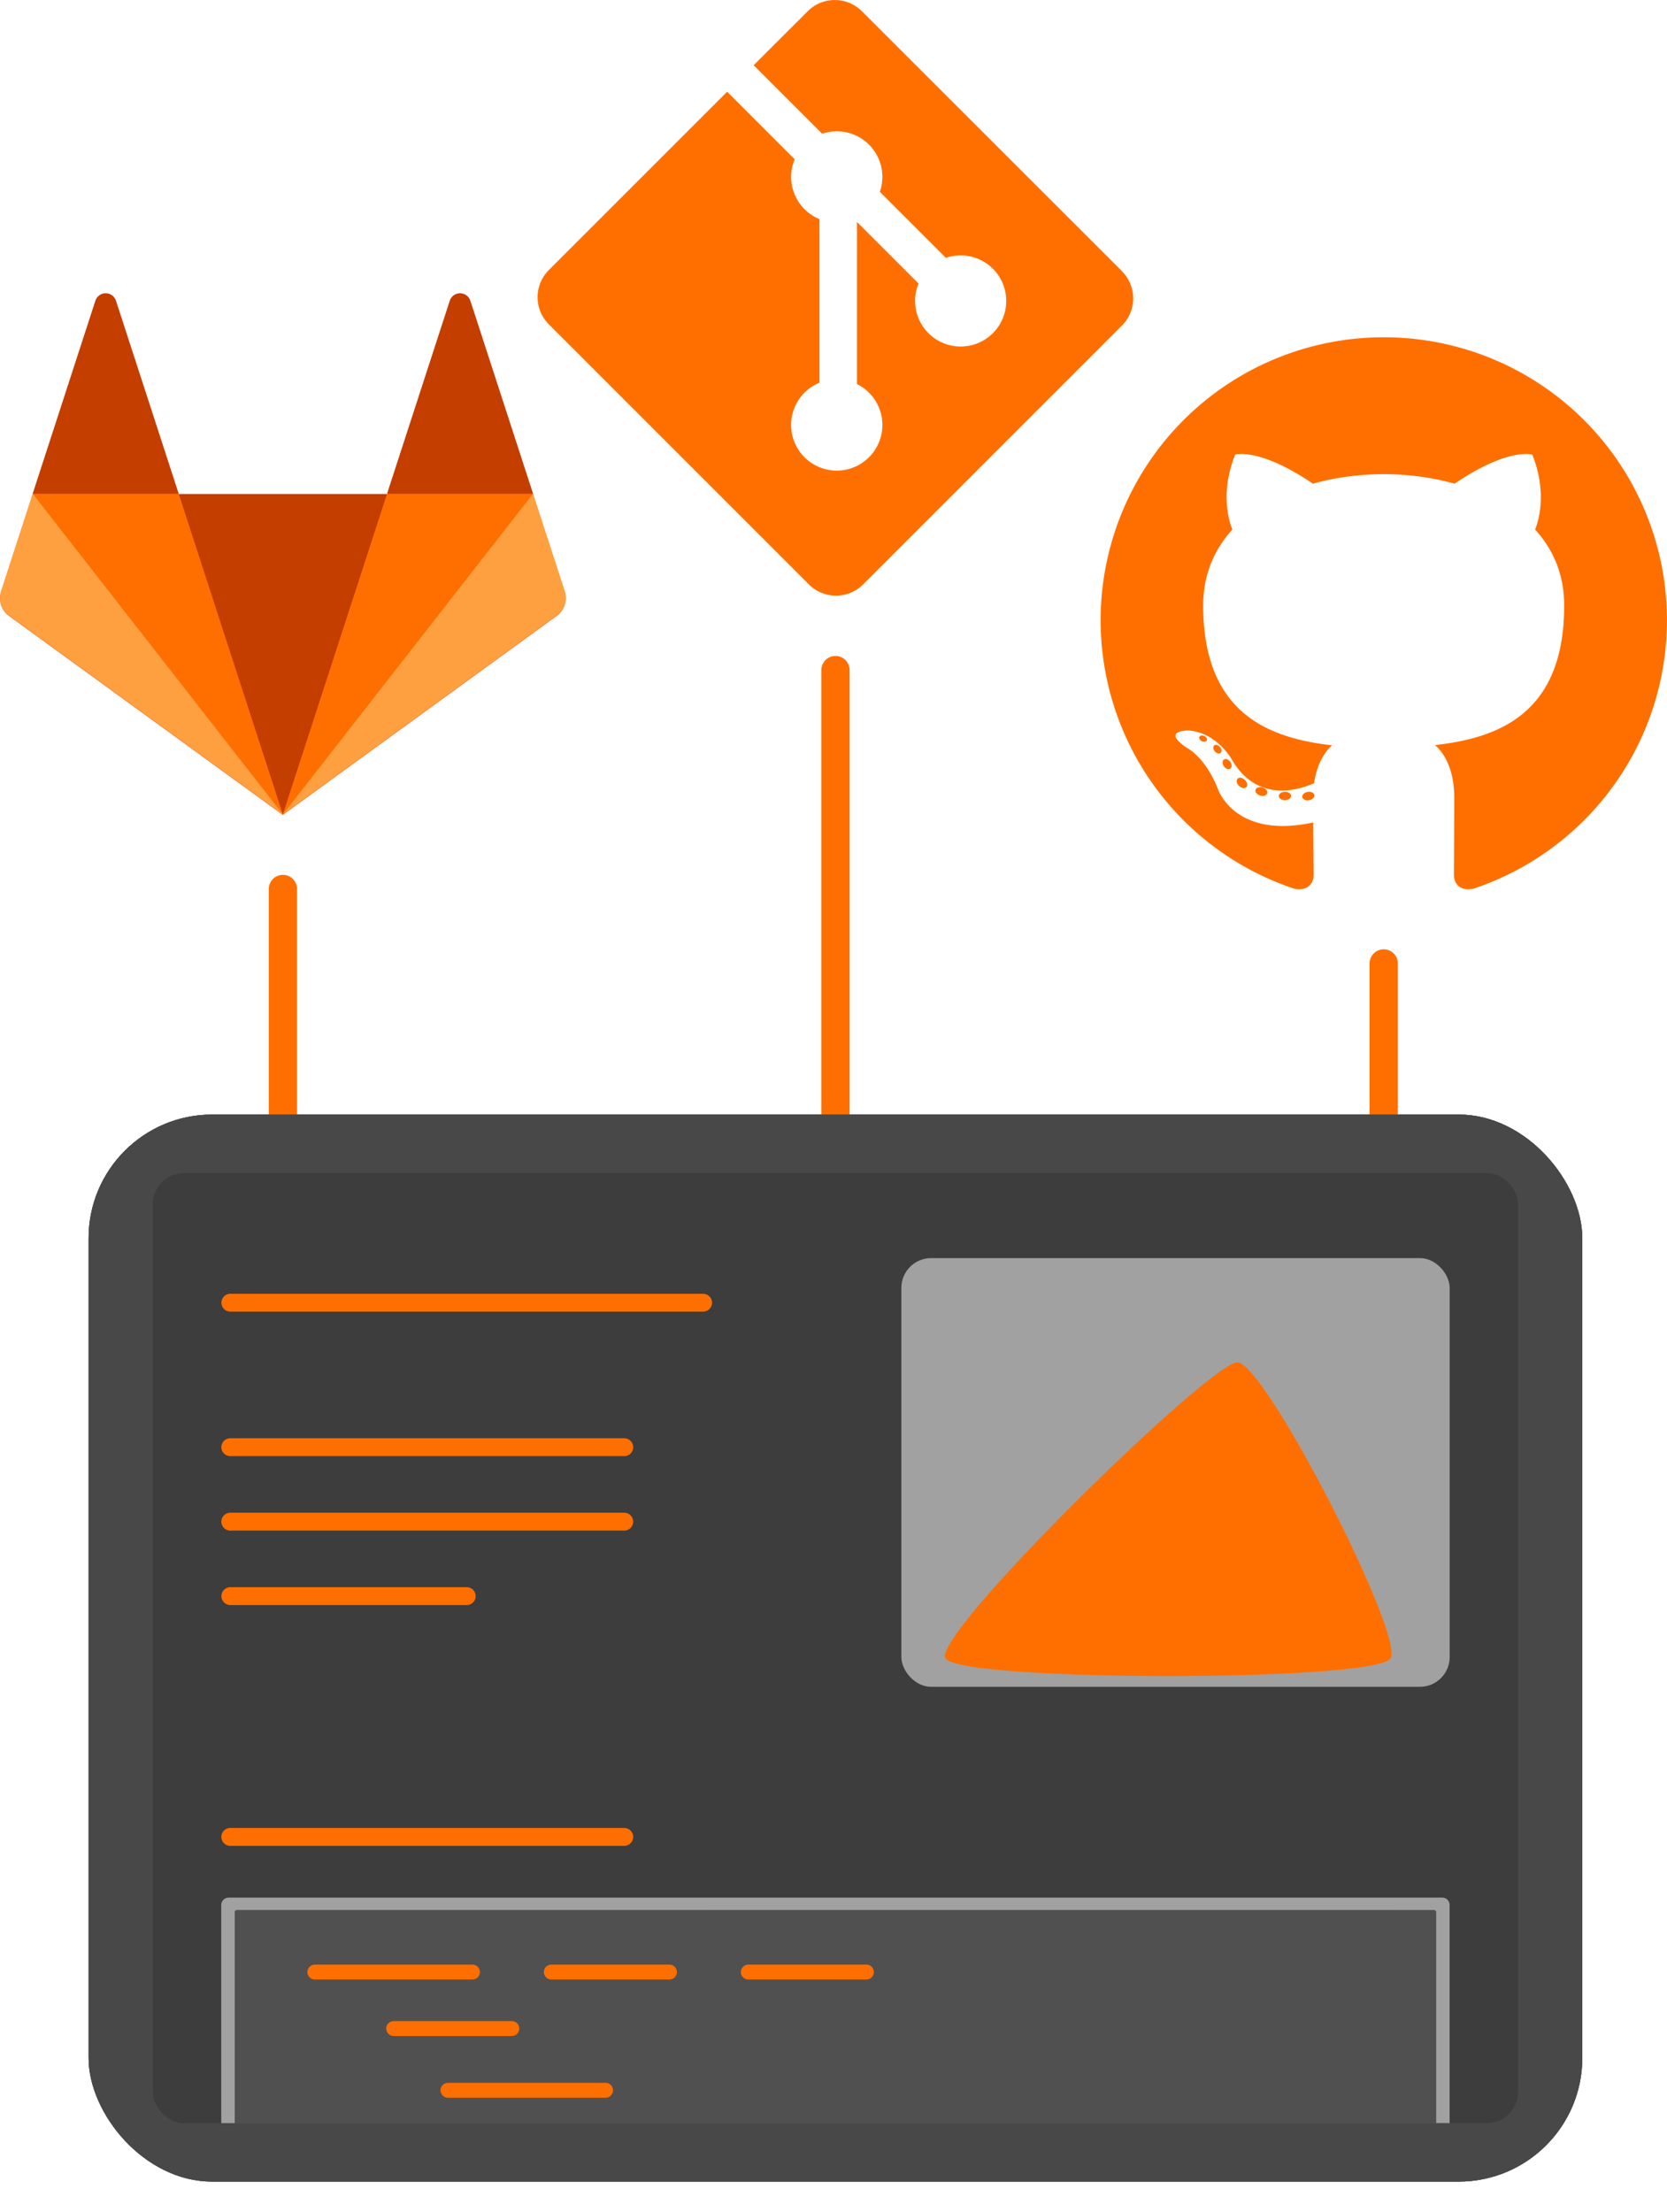
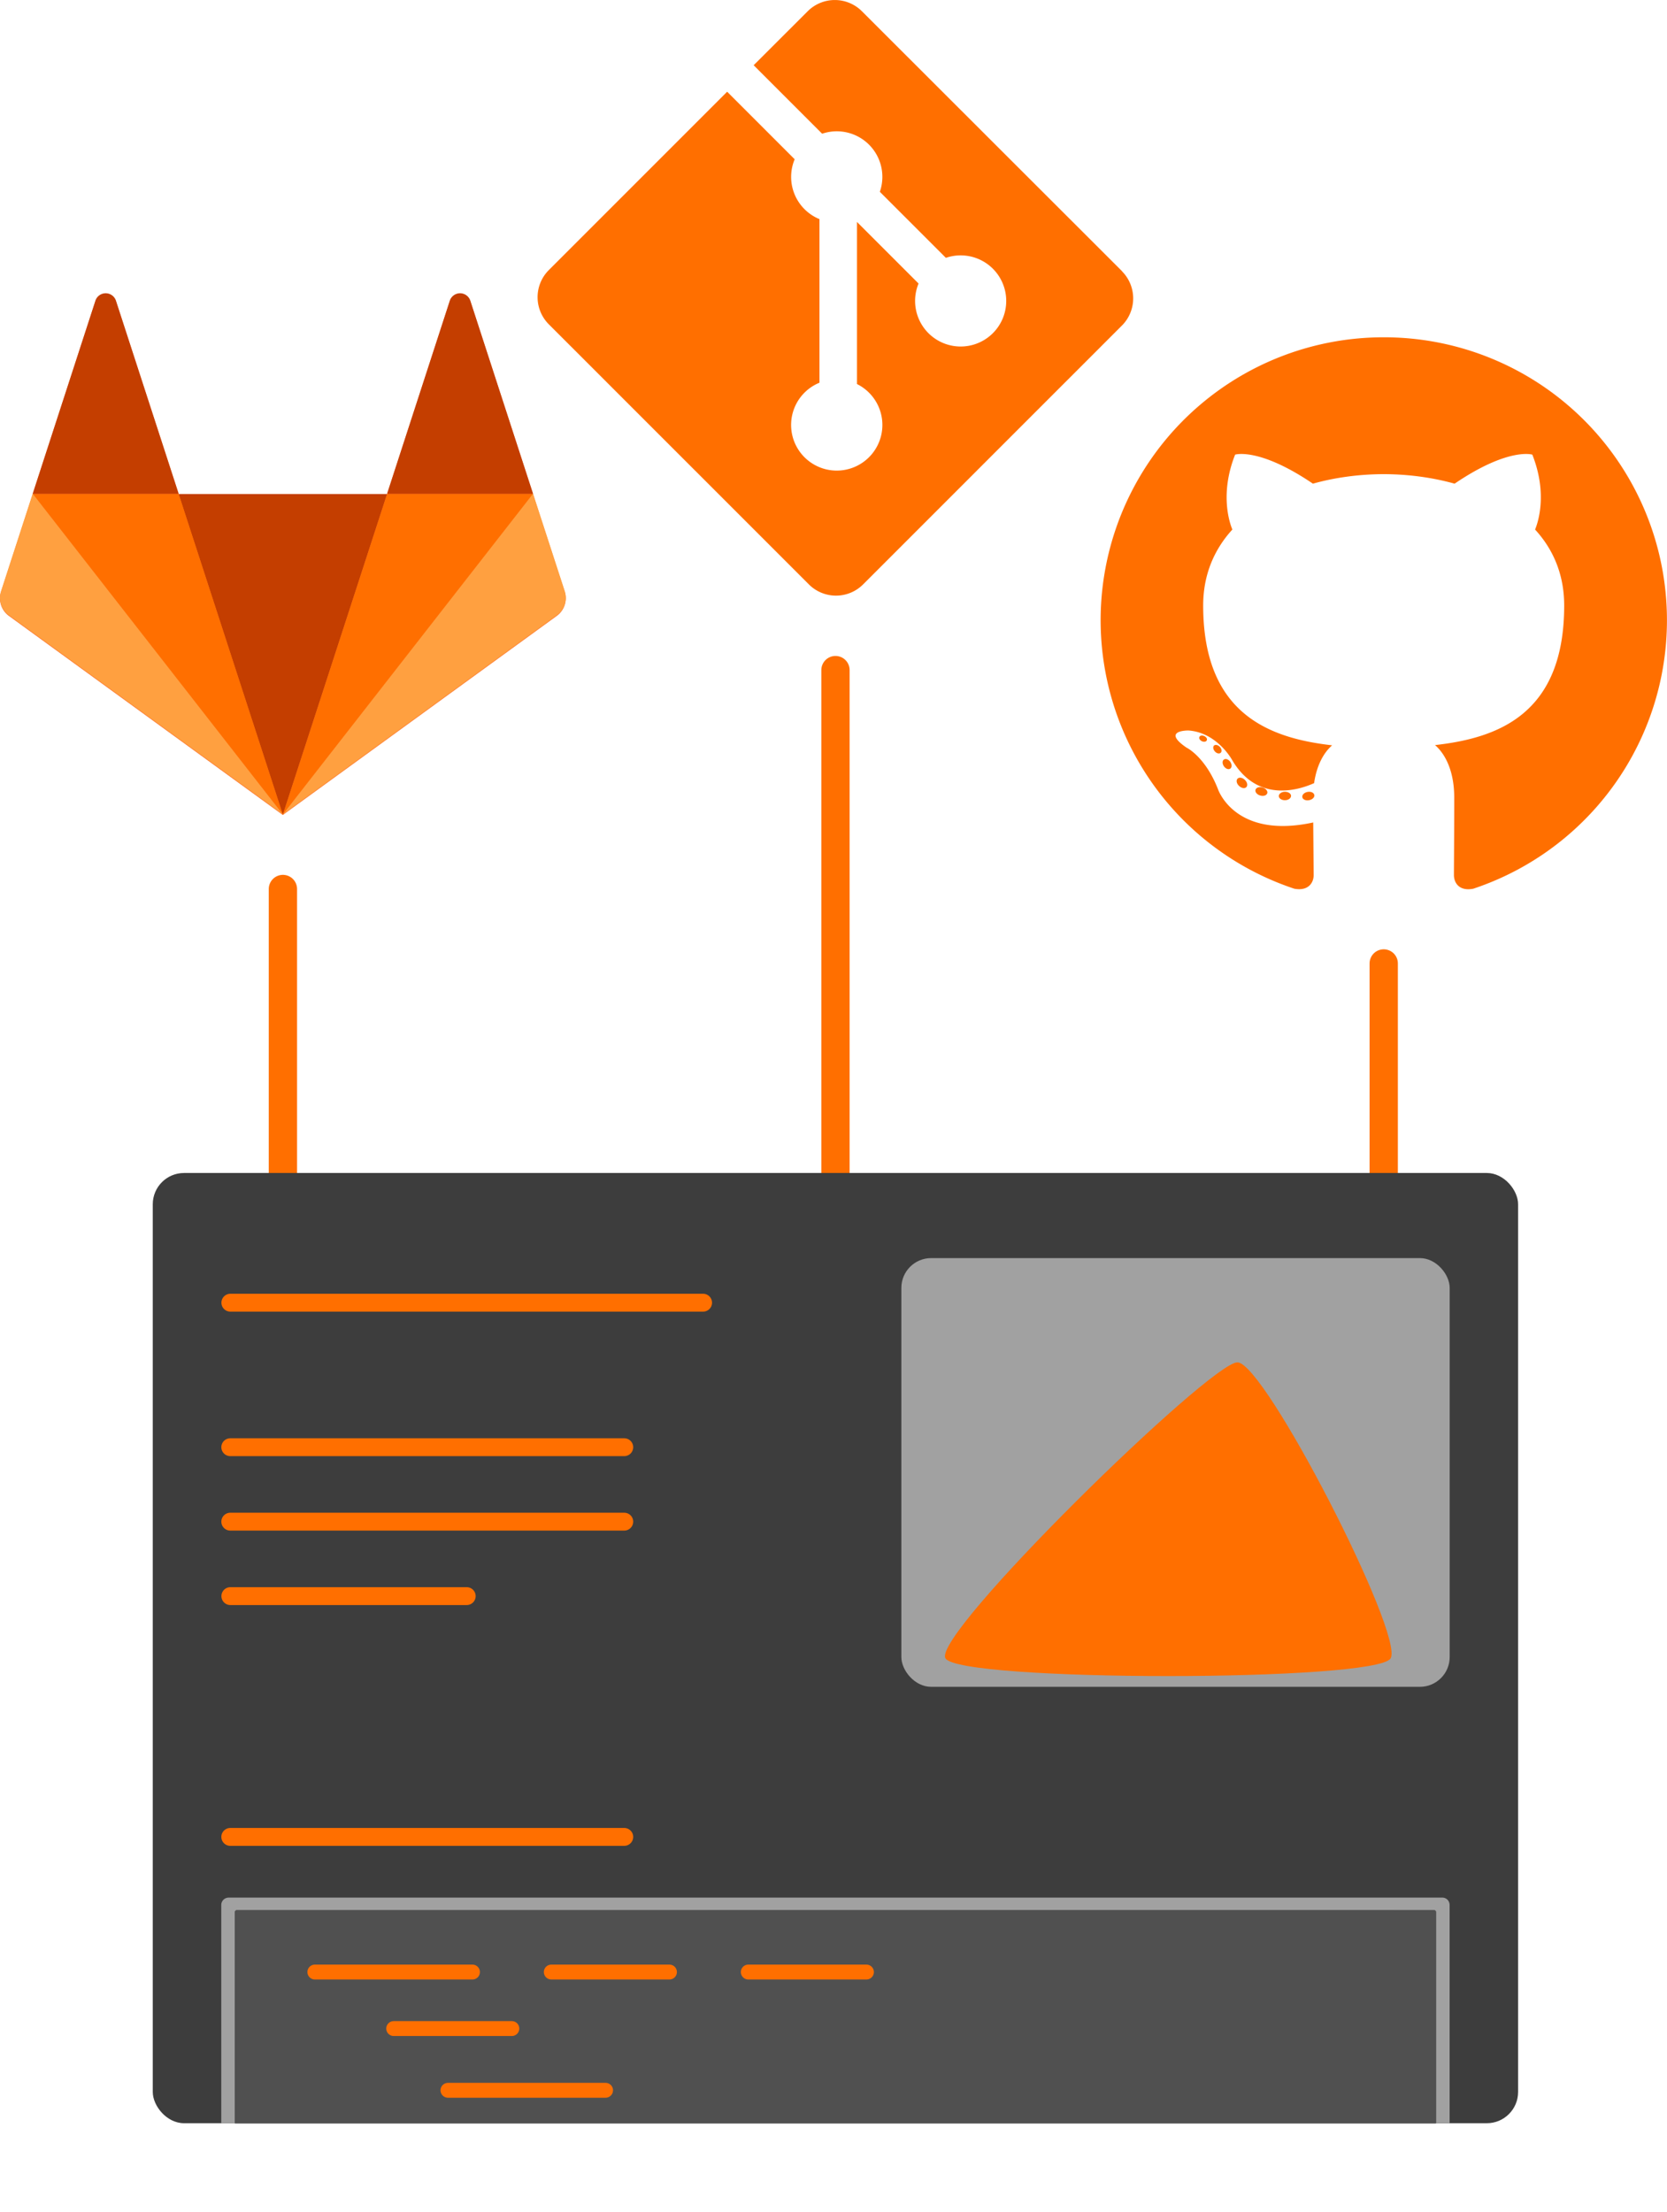
<svg xmlns="http://www.w3.org/2000/svg" xmlns:ns1="http://sodipodi.sourceforge.net/DTD/sodipodi-0.dtd" xmlns:ns2="http://www.inkscape.org/namespaces/inkscape" viewBox="0 0 22.391 29.712" version="1.1" id="svg145" ns1:docname="multirepo-ssg.svg" width="22.391" height="29.712" ns2:version="1.1.1 (3bf5ae0d25, 2021-09-20)">
  <ns1:namedview id="namedview147" pagecolor="#ffffff" bordercolor="#666666" borderopacity="1.0" ns2:pageshadow="2" ns2:pageopacity="0.0" ns2:pagecheckerboard="0" showgrid="false" ns2:zoom="26.775" ns2:cx="0.50420168" ns2:cy="14.995331" ns2:window-width="1920" ns2:window-height="1009" ns2:window-x="-8" ns2:window-y="-8" ns2:window-maximized="1" ns2:current-layer="svg145" />
  <defs id="defs85">
    <filter id="b" width="1.041" height="1.058" x="-0.021" y="-0.029" color-interpolation-filters="sRGB">
      <feGaussianBlur stdDeviation=".172" id="feGaussianBlur79" />
    </filter>
    <filter id="a" width="1.021" height="1.029" x="-0.01" y="-0.014" color-interpolation-filters="sRGB">
      <feGaussianBlur stdDeviation=".086" id="feGaussianBlur82" />
    </filter>
  </defs>
-   <rect width="20.063" height="14.331" x="1.19" y="14.969" fill="#3d3d3d" filter="url(#a)" rx="1.66" ry="1.66" id="rect87" />
  <path fill="#ff6f00" stroke-width="1.113" d="m 18.586,4.53 a 3.8,3.8 0 0 0 -1.201,7.406 c 0.19,0.035 0.26,-0.082 0.26,-0.183 l -0.006,-0.707 c -1.057,0.23 -1.28,-0.449 -1.28,-0.449 -0.173,-0.439 -0.422,-0.556 -0.422,-0.556 -0.345,-0.236 0.026,-0.23 0.026,-0.23 0.382,0.026 0.583,0.39 0.583,0.39 0.338,0.582 0.889,0.414 1.105,0.317 0.035,-0.246 0.133,-0.413 0.242,-0.508 -0.844,-0.096 -1.732,-0.422 -1.732,-1.878 0,-0.415 0.149,-0.754 0.392,-1.02 -0.04,-0.096 -0.17,-0.483 0.037,-1.006 0,0 0.319,-0.102 1.045,0.39 0.303,-0.085 0.628,-0.127 0.951,-0.128 0.323,10e-4 0.648,0.043 0.952,0.128 0.725,-0.492 1.044,-0.39 1.044,-0.39 0.207,0.523 0.077,0.91 0.037,1.006 0.244,0.266 0.391,0.605 0.391,1.02 0,1.46 -0.889,1.78 -1.735,1.875 0.137,0.118 0.258,0.349 0.258,0.703 0,0.509 -0.004,0.918 -0.004,1.043 0,0.101 0.068,0.22 0.26,0.183 a 3.8,3.8 0 0 0 -1.203,-7.406 z m -2.377,5.413 c -0.008,0.02 -0.038,0.025 -0.065,0.012 -0.027,-0.013 -0.043,-0.038 -0.034,-0.057 0.008,-0.02 0.038,-0.025 0.065,-0.012 0.028,0.012 0.044,0.038 0.034,0.057 z m 0.187,0.167 c -0.018,0.017 -0.053,0.01 -0.077,-0.017 -0.025,-0.027 -0.03,-0.062 -0.012,-0.08 0.02,-0.016 0.053,-0.008 0.078,0.018 0.025,0.027 0.03,0.062 0.011,0.08 z m 0.128,0.213 c -0.023,0.017 -0.061,0.002 -0.085,-0.032 -0.023,-0.034 -0.023,-0.075 0.001,-0.09 0.024,-0.017 0.061,-0.002 0.085,0.031 0.023,0.034 0.023,0.075 0,0.091 z m 0.217,0.248 c -0.02,0.023 -0.065,0.016 -0.097,-0.015 -0.034,-0.03 -0.043,-0.074 -0.022,-0.097 0.021,-0.023 0.066,-0.017 0.098,0.015 0.033,0.03 0.043,0.074 0.021,0.097 z m 0.28,0.083 c -0.009,0.03 -0.051,0.043 -0.094,0.03 -0.043,-0.012 -0.072,-0.047 -0.063,-0.077 0.01,-0.03 0.052,-0.044 0.095,-0.03 0.043,0.012 0.071,0.047 0.063,0.077 z m 0.32,0.035 c 0,0.032 -0.036,0.058 -0.081,0.058 -0.046,0.001 -0.082,-0.024 -0.083,-0.055 0,-0.031 0.036,-0.057 0.081,-0.058 0.046,0 0.083,0.024 0.083,0.055 z m 0.313,-0.012 c 0.005,0.031 -0.026,0.062 -0.071,0.07 -0.044,0.009 -0.085,-0.01 -0.09,-0.04 -0.006,-0.032 0.026,-0.063 0.07,-0.071 0.045,-0.008 0.085,0.01 0.09,0.041 z" id="path89" />
  <path fill="#ff6f00" stroke-width="0.902" d="m 15.072,3.643 -3.495,-3.492 a 0.515,0.515 0 0 0 -0.728,0 l -0.726,0.725 0.92,0.92 a 0.612,0.612 0 0 1 0.775,0.78 l 0.887,0.887 a 0.612,0.612 0 1 1 -0.367,0.345 l -0.827,-0.827 v 2.177 a 0.613,0.613 0 1 1 -0.504,-0.018 v -2.197 a 0.613,0.613 0 0 1 -0.333,-0.804 l -0.907,-0.907 -2.395,2.395 a 0.515,0.515 0 0 0 0,0.729 l 3.493,3.493 a 0.515,0.515 0 0 0 0.728,0 l 3.477,-3.477 a 0.516,0.516 0 0 0 0,-0.729" id="path91" />
  <g fill-rule="evenodd" id="g109" transform="translate(-8.778,-3.1991436e-4)">
    <path fill="#fc6d26" d="M 16.363,7.948 15.938,6.639 15.095,4.045 a 0.145,0.145 0 0 0 -0.275,0 L 13.977,6.639 H 11.178 L 10.335,4.045 a 0.145,0.145 0 0 0 -0.275,0 L 9.217,6.639 8.792,7.948 a 0.29,0.29 0 0 0 0.105,0.324 l 3.68,2.674 3.68,-2.674 a 0.29,0.29 0 0 0 0.106,-0.324" id="path93" />
    <path fill="#c43e00" d="m 12.577,10.942 1.4,-4.307 h -2.8 z" id="path95" />
    <path fill="#ff6f00" d="M 12.577,10.942 11.178,6.635 H 9.217 Z" id="path97" />
    <path fill="#ffa040" d="M 9.217,6.631 8.792,7.94 a 0.29,0.29 0 0 0 0.105,0.324 l 3.68,2.674 z" id="path99" />
    <path fill="#c43e00" d="m 9.217,6.632 h 1.961 L 10.335,4.038 a 0.145,0.145 0 0 0 -0.275,0 z" id="path101" />
    <path fill="#ff6f00" d="m 12.578,10.942 1.4,-4.307 h 1.96 z" id="path103" />
    <path fill="#ffa040" d="m 15.938,6.631 0.426,1.309 a 0.29,0.29 0 0 1 -0.106,0.324 l -3.68,2.674 z" id="path105" />
-     <path fill="#c43e00" d="M 15.938,6.632 H 13.977 L 14.82,4.038 a 0.145,0.145 0 0 1 0.275,0 z" id="path107" />
+     <path fill="#c43e00" d="M 15.938,6.632 H 13.977 L 14.82,4.038 a 0.145,0.145 0 0 1 0.275,0 " id="path107" />
  </g>
  <g fill="none" stroke="#ff6f00" stroke-linecap="round" stroke-linejoin="round" stroke-width="0.38" id="g113" transform="translate(-8.778,-3.1991436e-4)">
    <path d="m 27.364,12.94 v 3.1 M 20,9 v 8.1 m -7.422,-5.16 v 4.1" id="path111" />
  </g>
-   <rect width="20.063" height="14.331" x="1.19" y="14.969" fill="#505050" rx="1.66" ry="1.66" id="rect115" />
-   <rect width="20.063" height="14.331" x="1.19" y="14.969" fill="#484848" fill-opacity="0.953" filter="url(#b)" rx="1.66" ry="1.66" id="rect117" />
  <rect width="18.339" height="12.762" x="2.052" y="15.754" fill="#3d3d3d" rx="0.42" ry="0.42" id="rect119" />
  <path fill="none" stroke="#ff6f00" stroke-linecap="round" stroke-linejoin="round" stroke-width="0.24" d="m 9.444,17.496 h -6.35" id="path121" />
  <rect width="7.365" height="5.758" x="12.107" y="16.897" fill="#a1a1a1" rx="0.4" ry="0.4" id="rect123" />
  <path fill="#ff6f00" d="m 16.621,18.297 c 0.367,0 2.242,3.657 2.058,3.975 -0.183,0.318 -5.797,0.318 -5.98,0 -0.184,-0.318 3.555,-3.975 3.922,-3.975 z" id="path125" />
  <g fill="none" stroke="#ff6f00" stroke-linecap="round" stroke-linejoin="round" stroke-width="0.24" id="g129" transform="translate(-8.778,-3.1991436e-4)">
    <path d="m 17.163,19.437 h -5.292 m 5.292,1 h -5.292 m 3.176,1 h -3.175" id="path127" />
  </g>
  <path fill="#a1a1a1" d="m 3.07,25.486 a 0.099,0.099 0 0 0 -0.098,0.1 v 2.929 h 0.183 v -2.835 c 0,-0.014 0.012,-0.025 0.025,-0.025 H 19.263 c 0.014,0 0.025,0.011 0.025,0.025 v 2.834 h 0.183 v -2.928 c 0,-0.056 -0.043,-0.1 -0.097,-0.1 z" id="path131" />
  <path fill="#505050" d="m 3.18,25.656 a 0.025,0.025 0 0 0 -0.025,0.025 v 2.839 H 19.288 v -2.84 a 0.025,0.025 0 0 0 -0.024,-0.025 z" id="path133" />
  <g fill="none" stroke="#ff6f00" stroke-linecap="round" stroke-linejoin="round" id="g143" transform="translate(-8.778,-3.1991436e-4)">
    <g stroke-width="0.2" id="g137">
      <path d="m 15.124,26.486 h -2.117 m 4.763,0 h -1.587 m 0.729,1.588 h -2.117 m 0.858,-0.829 h -1.587" id="path135" />
    </g>
    <path stroke-width="0.24" d="M 17.163,24.671 H 11.871" id="path139" />
    <path stroke-width="0.2" d="M 20.416,26.486 H 18.829" id="path141" />
  </g>
</svg>